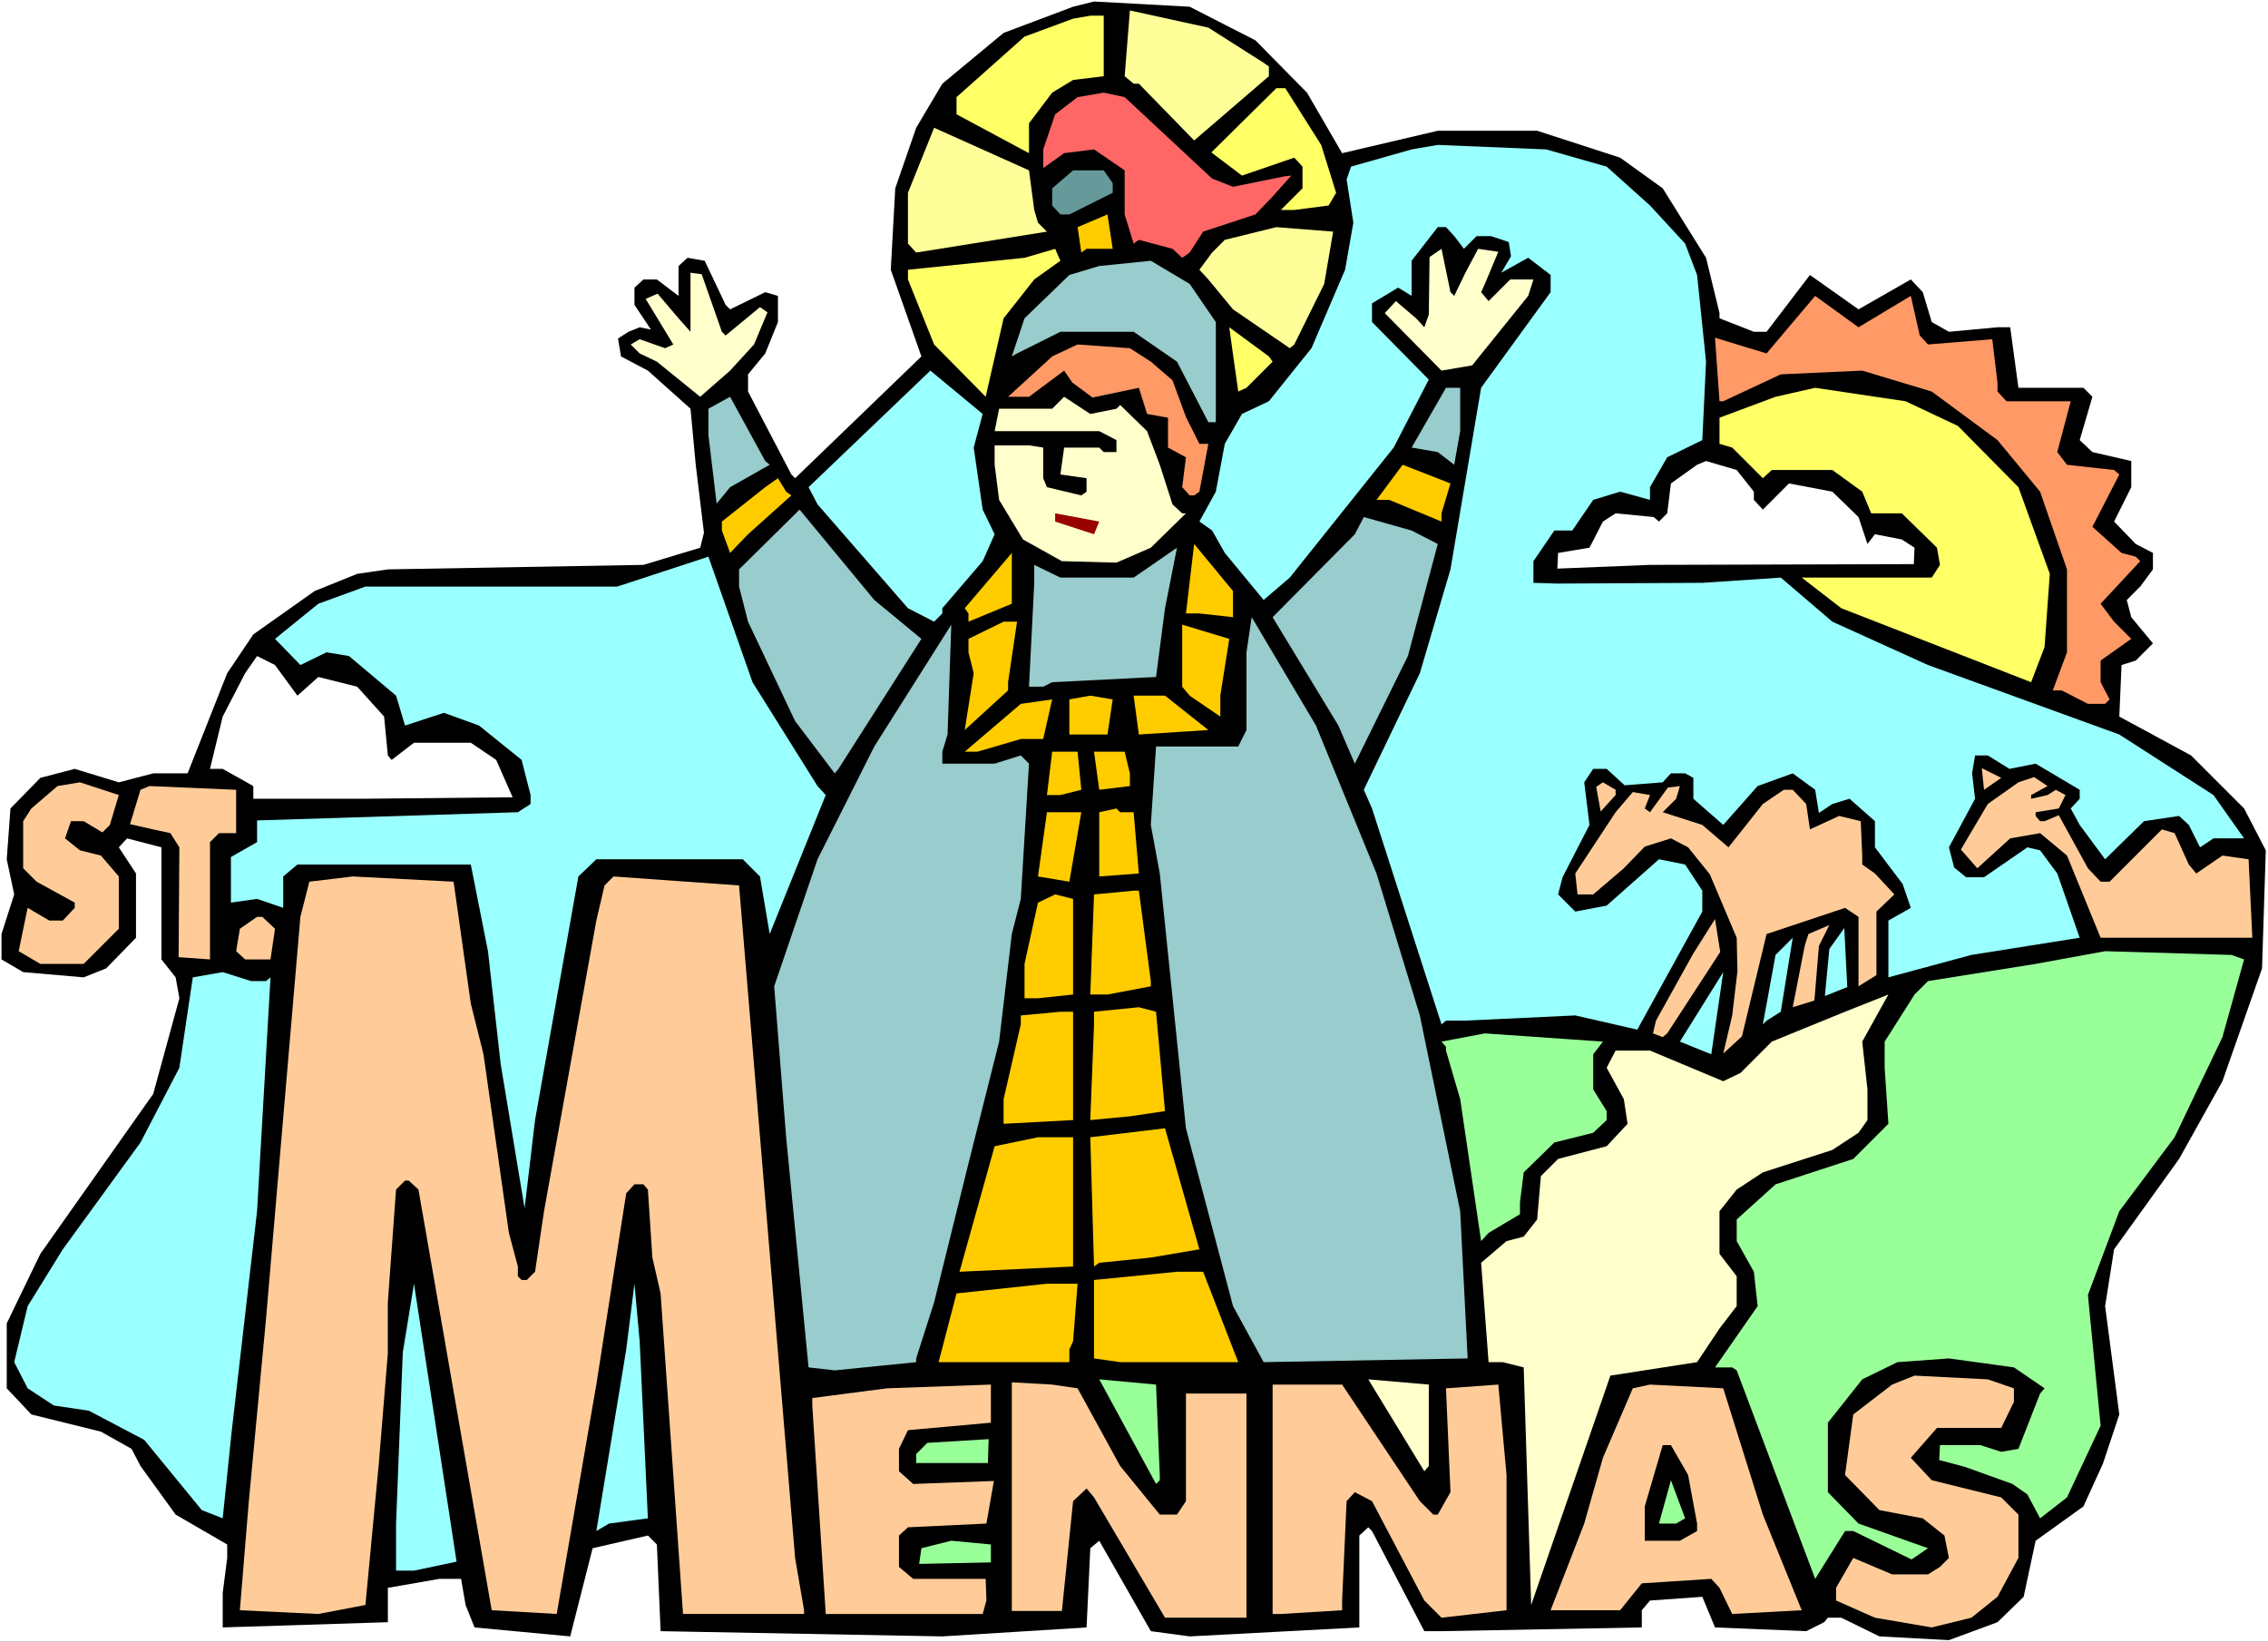
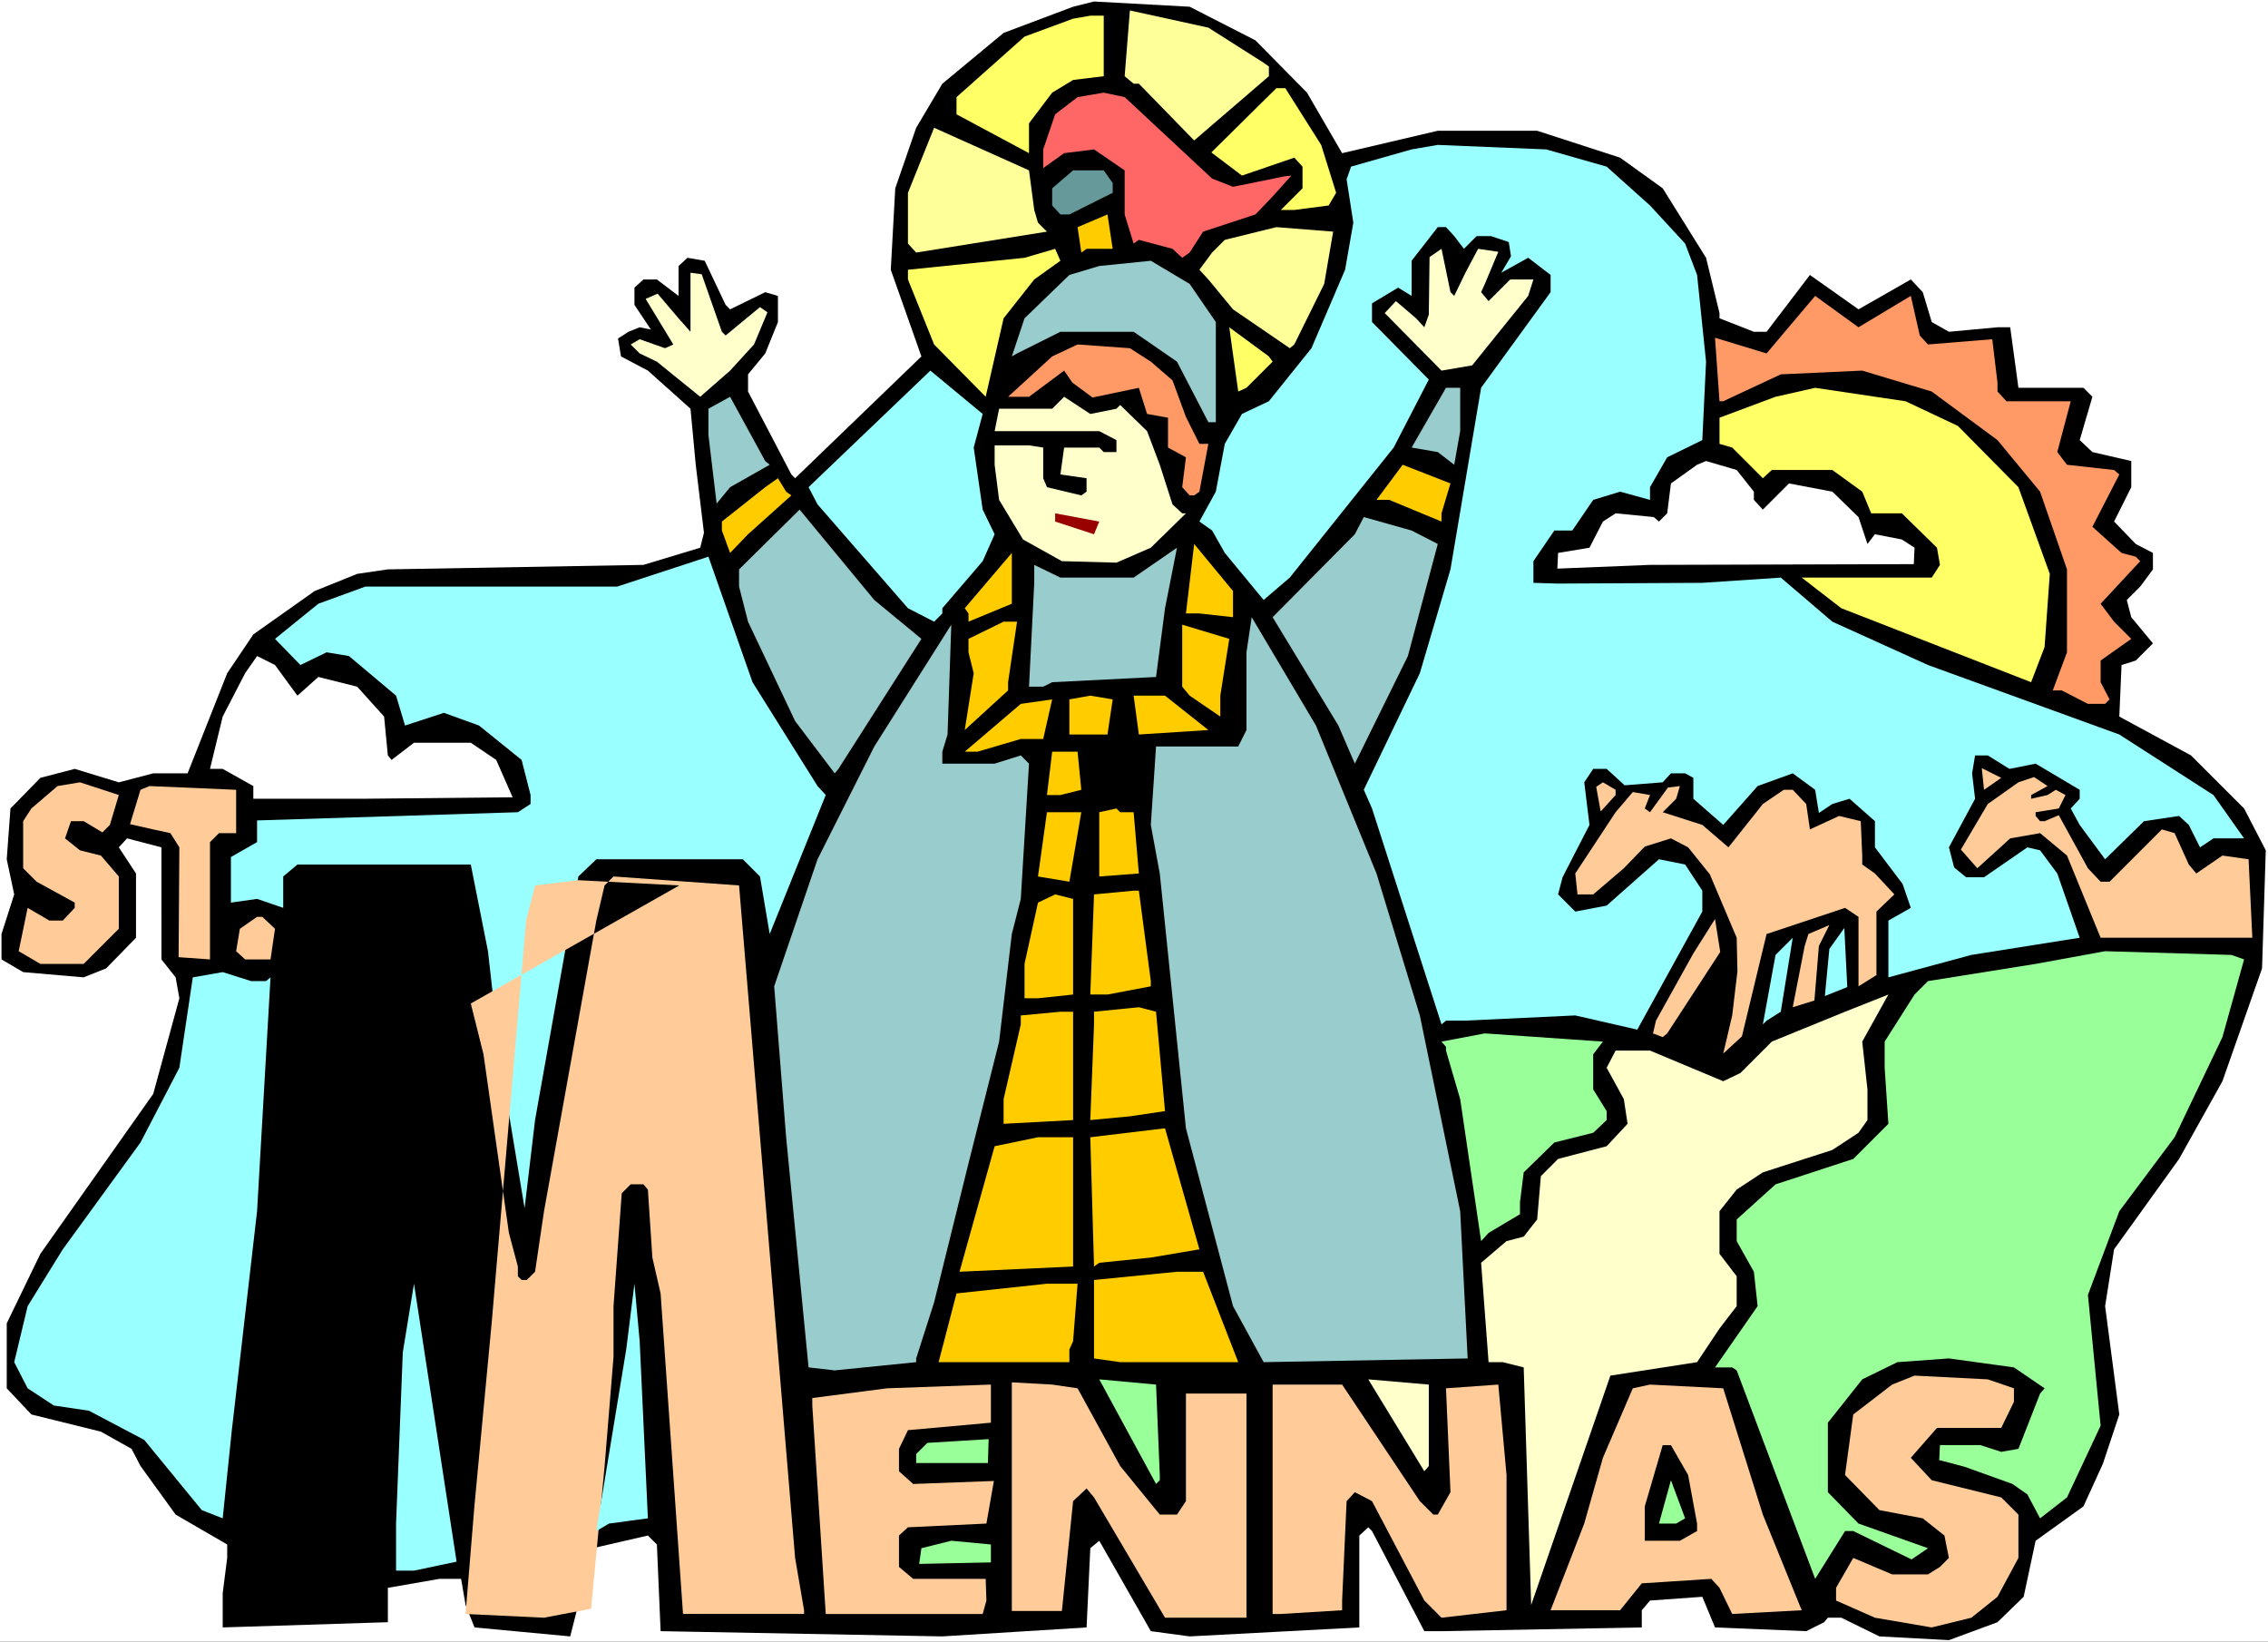
<svg xmlns="http://www.w3.org/2000/svg" xmlns:ns1="http://sodipodi.sourceforge.net/DTD/sodipodi-0.dtd" xmlns:ns2="http://www.inkscape.org/namespaces/inkscape" version="1.0" width="129.766mm" height="93.929mm" id="svg83" ns1:docname="Mennas.wmf">
  <rect width="100%" height="100%" fill="#333333" stroke="none" />
  <ns1:namedview id="namedview83" pagecolor="#ffffff" bordercolor="#000000" borderopacity="0.25" ns2:showpageshadow="2" ns2:pageopacity="0.0" ns2:pagecheckerboard="0" ns2:deskcolor="#d1d1d1" ns2:document-units="mm" />
  <defs id="defs1">
    <pattern id="WMFhbasepattern" patternUnits="userSpaceOnUse" width="6" height="6" x="0" y="0" />
  </defs>
  <path style="fill:#ffffff;fill-opacity:1;fill-rule:evenodd;stroke:none" d="M 0,355.007 H 490.455 V 0 H 0 Z" id="path1" />
  <path style="fill:#000000;fill-opacity:1;fill-rule:evenodd;stroke:none" d="m 271.488,8.726 11.15,11.311 7.595,13.089 20.685,-4.848 h 21.493 l 17.938,5.817 9.211,6.625 9.373,15.028 2.909,11.957 v 1.131 l 7.434,2.909 h 2.747 l 9.373,-12.281 10.504,7.433 11.312,-6.463 2.586,2.747 1.939,6.463 3.717,2.101 10.504,-0.97 h 2.747 l 1.778,13.089 h 14.059 l 1.939,1.939 -2.747,9.372 2.747,2.585 8.403,1.939 v 5.656 l -3.717,7.433 4.686,4.848 3.717,1.939 v 3.555 l -2.747,3.716 -2.909,2.909 0.97,3.717 4.686,5.656 -3.717,3.716 -3.07,0.97 -0.485,11.149 15.514,8.403 11.474,11.473 4.686,9.049 -0.808,25.531 -8.565,24.4 -9.373,16.805 -14.059,19.552 -1.939,12.281 3.07,23.43 -3.555,10.665 -4.202,9.21 -10.342,7.433 -2.586,12.119 -5.656,5.494 -10.504,3.878 -15.029,-0.808 -8.242,-4.04 h -2.909 l -0.808,0.97 -3.878,1.939 -19.715,-0.808 -2.747,-6.625 -11.312,0.808 -1.778,2.101 v 3.717 l -43.309,0.808 h -3.717 l -11.312,-21.653 -0.808,-0.808 -1.939,1.777 v 19.875 l -36.683,1.939 -8.403,-1.131 -11.15,-19.552 -1.939,1.616 -0.808,17.128 -31.189,1.939 -60.923,-1.131 -0.808,-18.744 -1.939,-1.939 -11.958,2.747 -4.848,19.067 -20.685,-1.939 -1.939,-4.848 -0.97,-5.656 h -4.686 l -11.15,1.939 v 7.433 l -35.714,1.131 v -7.433 l 0.97,-7.595 v -2.909 l -11.15,-6.463 -7.595,-10.503 -1.939,-3.717 -6.626,-3.716 -15.029,-3.716 -5.333,-5.656 v -14.058 l 7.272,-15.028 24.402,-34.58 5.656,-20.683 -0.808,-4.524 -3.07,-3.878 V 183.24 l -7.434,-1.939 -1.778,1.939 3.717,5.656 v 13.896 l -6.464,6.625 -4.848,1.939 -13.09,-1.131 -4.686,-2.747 v -5.494 l 2.747,-8.564 -1.616,-7.595 0.808,-10.988 6.464,-6.625 7.434,-1.939 9.534,2.909 7.434,-1.939 h 7.434 l 8.565,-21.653 5.656,-8.403 13.251,-9.372 9.211,-3.716 6.626,-0.97 55.267,-0.97 12.282,-3.716 0.808,-3.232 -1.778,-14.704 -1.131,-12.119 -9.211,-8.241 -5.818,-3.07 -0.646,-3.878 2.262,-1.454 2.424,-0.97 2.424,0.485 -3.555,-5.332 v -3.717 l 1.939,-1.777 h 2.909 l 4.686,3.555 v -6.463 l 1.939,-1.777 3.717,0.646 4.525,9.534 0.97,0.97 7.595,-3.717 2.747,0.808 v 5.656 l -2.747,6.787 -3.717,4.524 v 3.717 l 9.373,17.936 0.808,0.808 27.31,-26.339 -6.626,-18.744 0.97,-17.613 4.525,-13.089 5.656,-9.534 13.251,-10.988 15.029,-5.656 4.525,-1.131 20.685,1.131 z" id="path2" />
  <path style="fill:#ffff99;fill-opacity:1;fill-rule:evenodd;stroke:none" d="m 273.265,13.573 1.131,0.808 v 2.101 L 258.237,30.378 246.278,18.098 h -1.131 l -1.939,-1.616 1.131,-14.22 16.968,3.717 z" id="path3" />
  <path style="fill:#ffff66;fill-opacity:1;fill-rule:evenodd;stroke:none" d="m 238.683,16.482 -6.626,0.808 -4.525,2.747 -5.01,6.625 v 6.463 l -15.675,-8.403 v -3.717 l 14.706,-13.089 10.504,-3.878 3.717,-0.646 h 2.909 z" id="path4" />
  <path style="fill:#ffff66;fill-opacity:1;fill-rule:evenodd;stroke:none" d="m 285.708,31.348 3.232,10.342 -1.616,2.747 -7.434,0.97 h -2.909 l 4.686,-4.686 V 36.034 l -1.778,-1.939 -11.312,3.878 -6.626,-5.009 14.059,-13.896 h 1.939 z" id="path5" />
  <path style="fill:#ff6666;fill-opacity:1;fill-rule:evenodd;stroke:none" d="m 262.115,38.619 4.525,1.777 11.15,-2.262 1.454,-0.162 -4.04,4.524 -3.717,3.878 -11.312,3.717 -2.909,4.524 -1.616,1.131 -2.101,-1.939 -7.272,-1.939 -1.131,0.808 -1.939,-6.302 v -9.534 l -6.626,-4.524 -6.464,0.808 -4.525,3.232 v -4.04 l 2.586,-7.595 4.848,-3.717 5.656,-0.97 4.525,0.97 z" id="path6" />
  <path style="fill:#ffff99;fill-opacity:1;fill-rule:evenodd;stroke:none" d="m 223.654,45.406 0.808,2.747 1.939,1.939 -28.28,4.524 -1.778,-1.939 V 41.689 l 5.656,-14.058 20.523,9.21 z" id="path7" />
  <path style="fill:#99ffff;fill-opacity:1;fill-rule:evenodd;stroke:none" d="m 347.44,36.034 9.373,8.403 7.595,8.241 2.586,6.787 1.939,18.744 -0.808,16.967 -7.595,3.717 -3.717,6.463 v 2.747 l -6.464,-1.777 -5.818,1.777 -4.525,6.625 h -3.878 l -4.525,6.625 v 4.686 l 5.171,0.162 31.35,-0.162 16.968,-1.131 11.15,9.534 20.685,9.372 41.37,15.028 20.362,13.089 6.626,9.372 h -6.626 l -2.909,1.939 -2.424,-4.848 -2.101,-1.939 -7.595,1.131 -8.403,8.241 -5.494,-7.433 -1.939,-3.555 1.939,-2.101 v -1.939 l -9.534,-5.656 -5.656,1.131 -4.686,-2.909 h -2.747 l -0.646,3.878 0.646,5.494 -5.656,10.503 1.131,4.363 2.586,2.101 h 3.878 l 9.373,-6.463 2.747,0.646 3.717,5.009 4.848,13.896 -23.432,3.716 -17.938,4.848 v -12.281 l 4.848,-2.747 -1.778,-5.171 -5.979,-7.918 v -5.656 l -5.494,-4.848 -3.717,1.131 -2.909,1.939 -0.808,-5.009 -4.848,-3.555 -7.595,2.747 -7.434,8.403 -6.464,-5.656 v -4.524 l -1.778,-0.97 h -3.07 l -1.778,1.939 -8.242,0.646 -3.878,-3.555 h -2.909 l -1.939,2.909 1.131,9.21 -5.818,11.311 -0.97,3.716 3.717,3.716 6.787,-1.293 11.312,-10.018 5.656,1.131 3.717,5.656 v 4.524 l -14.059,25.531 -13.413,-3.07 -24.078,1.131 h -3.878 l -0.97,0.808 -15.029,-46.699 -1.778,-4.04 12.12,-25.208 6.626,-22.461 6.626,-39.266 15.029,-20.683 v -3.717 l -4.848,-3.717 -5.818,3.232 2.101,-3.555 -0.485,-3.07 -3.878,-1.293 h -3.07 l -2.747,2.747 -2.101,-2.747 -1.778,-1.939 h -1.778 l -5.656,7.271 v 7.595 l -2.909,-1.777 -5.656,3.393 v 4.04 l 12.282,12.442 -7.595,14.704 -22.462,28.116 -5.656,4.848 -8.403,-10.18 -2.747,-4.848 -2.747,-1.939 3.555,-6.463 1.939,-10.342 3.717,-6.463 5.818,-2.747 9.211,-11.473 7.272,-16.967 1.778,-10.18 -1.454,-9.372 0.97,-2.747 13.09,-3.717 5.656,-0.97 23.432,0.97 z" id="path8" />
  <path style="fill:#669999;fill-opacity:1;fill-rule:evenodd;stroke:none" d="m 240.622,39.589 v 2.101 l -9.373,4.686 h -1.939 l -1.778,-1.939 v -3.717 l 4.525,-3.878 h 6.626 z" id="path9" />
  <path style="fill:#ffcc00;fill-opacity:1;fill-rule:evenodd;stroke:none" d="m 234.966,53.808 -1.131,0.808 -0.808,-5.494 6.464,-2.747 1.131,7.433 z" id="path10" />
  <path style="fill:#ffff99;fill-opacity:1;fill-rule:evenodd;stroke:none" d="m 286.355,61.403 -6.464,13.089 -0.97,0.808 -12.282,-8.403 -5.333,-6.463 -1.939,-2.101 2.747,-3.717 2.747,-2.747 11.15,-2.747 12.282,0.97 z" id="path11" />
  <path style="fill:#ffff66;fill-opacity:1;fill-rule:evenodd;stroke:none" d="m 223.654,60.434 -6.626,8.403 -3.878,16.967 -11.15,-11.311 -5.656,-14.058 v -2.101 l 25.21,-2.585 6.626,-1.939 1.131,2.585 z" id="path12" />
  <path style="fill:#ffffcc;fill-opacity:1;fill-rule:evenodd;stroke:none" d="m 314.473,63.988 2.424,-5.009 2.747,-5.171 4.363,0.646 -2.909,6.948 -0.808,1.777 1.616,1.939 4.686,-4.686 h 2.101 2.909 l -1.131,3.555 -12.12,15.028 -6.626,1.131 -12.282,-12.442 2.424,-2.585 4.363,3.717 1.778,1.939 0.97,-2.747 0.162,-12.442 2.586,-1.777 1.939,9.372 z" id="path13" />
  <path style="fill:#99cccc;fill-opacity:1;fill-rule:evenodd;stroke:none" d="m 262.923,69.644 v 21.653 h -1.616 l -6.787,-13.089 -9.373,-6.463 h -15.837 l -9.373,4.686 -1.131,0.646 2.747,-8.241 9.696,-9.372 6.464,-1.939 11.15,-1.131 8.403,5.009 z" id="path14" />
  <path style="fill:#ffffcc;fill-opacity:1;fill-rule:evenodd;stroke:none" d="m 156.105,71.745 0.808,0.808 7.434,-6.14 1.616,1.131 -2.909,6.948 -5.171,5.656 -6.464,5.656 -9.373,-7.595 -3.717,-1.777 -1.939,-1.939 1.939,-1.131 5.494,1.939 1.778,-0.808 -5.979,-9.857 2.586,-1.131 4.525,5.332 2.586,2.909 V 58.979 l 2.424,0.323 z" id="path15" />
  <path style="fill:#ff9966;fill-opacity:1;fill-rule:evenodd;stroke:none" d="m 413.211,63.988 1.939,8.564 1.778,1.939 13.898,-1.131 1.131,9.372 v 1.939 l 1.939,2.101 h 13.898 l -2.909,10.988 2.101,2.747 10.181,1.131 1.131,0.97 -5.818,11.311 6.302,5.656 3.07,0.808 0.97,0.97 -8.565,9.21 2.909,3.878 3.717,3.716 -6.626,4.686 v 4.686 l 1.939,3.716 -0.97,0.97 h -3.717 l -5.656,-2.909 h -1.939 l 3.07,-8.241 v -17.936 l -5.818,-16.805 -9.211,-11.15 -14.221,-10.503 -15.029,-4.524 -17.614,0.808 -12.443,5.817 h -0.808 l -0.97,-13.735 11.15,3.393 10.504,-12.442 9.373,6.787 z" id="path16" />
  <path style="fill:#ffff66;fill-opacity:1;fill-rule:evenodd;stroke:none" d="m 275.204,78.208 -5.656,5.656 -1.778,0.808 -1.454,-10.342 -0.485,-3.555 8.565,6.302 z" id="path17" />
  <path style="fill:#ff9966;fill-opacity:1;fill-rule:evenodd;stroke:none" d="m 248.864,78.208 4.686,4.04 2.909,7.918 2.909,5.817 h 1.939 l -1.939,10.342 -1.131,0.808 h -0.97 l -1.616,-1.777 0.808,-6.463 -3.878,-2.101 v -6.463 l -4.525,-0.808 -1.778,-5.656 -10.019,2.101 -4.363,-3.232 -1.778,-2.585 -7.595,5.656 h -4.525 l 9.534,-8.726 5.494,-2.585 11.312,0.808 z" id="path18" />
  <path style="fill:#99ffff;fill-opacity:1;fill-rule:evenodd;stroke:none" d="m 210.565,96.791 1.939,13.412 2.586,5.332 -2.586,5.817 -8.726,10.18 v 1.131 l -1.778,1.777 -5.656,-2.909 -19.554,-22.461 -1.939,-3.716 26.341,-25.208 11.312,9.372 z" id="path19" />
  <path style="fill:#99cccc;fill-opacity:1;fill-rule:evenodd;stroke:none" d="m 315.766,93.236 -1.293,7.271 -3.555,-2.747 -5.656,-0.97 7.434,-12.927 h 3.07 z" id="path20" />
  <path style="fill:#ffff66;fill-opacity:1;fill-rule:evenodd;stroke:none" d="m 423.392,92.105 13.09,13.25 6.787,18.744 -1.131,15.836 -2.909,7.595 -41.046,-15.997 -8.565,-6.625 h 28.118 l 1.778,-2.747 -0.646,-3.716 -7.595,-7.433 h -6.626 l -1.939,-4.686 -6.464,-4.686 h -13.09 l -1.939,1.777 -6.626,-6.625 -2.747,-0.808 v -5.656 l 12.12,-4.524 8.565,-1.939 19.554,2.909 z" id="path21" />
  <path style="fill:#99cccc;fill-opacity:1;fill-rule:evenodd;stroke:none" d="m 166.448,100.507 -8.565,4.848 -2.909,3.555 -1.778,-14.866 v -5.656 l 4.686,-2.585 7.595,13.896 z" id="path22" />
  <path style="fill:#ffffcc;fill-opacity:1;fill-rule:evenodd;stroke:none" d="m 241.43,88.388 0.808,-0.808 5.818,5.656 2.747,7.271 2.747,8.564 2.101,1.939 h 0.808 l -7.595,7.433 -7.434,3.232 -11.797,-0.323 -8.403,-4.686 -5.171,-8.564 -0.97,-7.595 v -4.201 h 7.434 l 3.07,0.485 v 6.625 l 0.808,1.939 7.434,1.777 1.131,-0.808 v -2.909 l -5.656,-0.808 0.808,-5.817 h 7.595 l 0.97,0.97 h 2.747 v -2.585 l -3.717,-1.939 h -22.624 l 0.97,-4.848 h 11.474 l 2.586,-2.585 5.656,3.717 z" id="path23" />
  <path style="fill:#ffffff;fill-opacity:1;fill-rule:evenodd;stroke:none" d="m 379.275,106.324 v 1.777 l 1.939,2.101 5.656,-5.656 9.373,1.777 5.656,5.494 1.939,5.817 1.616,-2.101 5.818,1.131 2.747,1.777 -0.162,3.555 -57.045,0.162 -20.038,0.808 0.162,-3.393 6.787,-1.131 2.909,-5.656 2.747,-1.777 8.242,0.808 1.131,0.97 1.778,-1.777 0.808,-6.463 5.656,-4.04 1.939,-0.808 6.626,1.939 z" id="path24" />
  <path style="fill:#ffcc00;fill-opacity:1;fill-rule:evenodd;stroke:none" d="m 311.726,111.01 v 1.777 l -11.312,-4.686 h -2.747 l 5.656,-7.595 10.342,4.04 z" id="path25" />
  <path style="fill:#ffcc00;fill-opacity:1;fill-rule:evenodd;stroke:none" d="m 171.134,107.132 -9.373,8.403 -3.878,4.04 -1.778,-4.848 v -1.939 l 9.373,-7.433 2.747,-1.939 1.778,2.909 z" id="path26" />
  <path style="fill:#99cccc;fill-opacity:1;fill-rule:evenodd;stroke:none" d="m 199.253,138.157 -17.938,28.116 -0.808,0.97 -8.565,-11.311 -10.181,-21.491 -1.939,-7.595 v -3.716 l 13.09,-12.927 16.16,19.552 z" id="path27" />
  <path style="fill:#990000;fill-opacity:1;fill-rule:evenodd;stroke:none" d="m 236.582,115.535 -8.403,-2.747 v -1.777 l 9.534,1.777 z" id="path28" />
  <path style="fill:#99cccc;fill-opacity:1;fill-rule:evenodd;stroke:none" d="m 310.918,117.635 -6.464,24.238 -11.474,23.269 -3.555,-8.241 -14.221,-23.43 17.776,-17.936 1.939,-3.716 10.342,2.909 z" id="path29" />
  <path style="fill:#ffcc00;fill-opacity:1;fill-rule:evenodd;stroke:none" d="m 266.64,133.471 -7.272,-0.808 h -2.909 l 1.778,-15.028 8.403,10.18 z" id="path30" />
  <path style="fill:#99cccc;fill-opacity:1;fill-rule:evenodd;stroke:none" d="m 249.995,146.398 -22.462,1.131 -1.939,0.97 h -3.07 l 1.131,-22.461 v -3.878 l 5.656,2.747 h 15.837 l 9.373,-6.463 -2.586,13.089 z" id="path31" />
  <path style="fill:#ffcc00;fill-opacity:1;fill-rule:evenodd;stroke:none" d="m 209.433,134.44 v -1.777 l -0.808,-1.131 10.181,-11.957 v 10.988 z" id="path32" />
  <path style="fill:#99ffff;fill-opacity:1;fill-rule:evenodd;stroke:none" d="m 176.79,169.99 1.778,1.939 -12.12,30.055 -2.101,-12.442 -3.717,-3.716 h -31.674 l -3.878,3.716 -9.373,52.677 -2.262,19.067 -5.171,-31.186 -2.747,-24.4 -3.717,-18.744 H 64.317 l -3.07,2.585 v 6.787 l -5.656,-1.939 -5.656,0.808 v -9.857 l 5.656,-3.232 v -4.686 l 56.398,-1.777 2.747,-1.777 v -1.939 l -1.939,-7.595 -9.211,-7.433 -7.595,-2.747 -8.403,2.747 -1.939,-6.463 -10.181,-8.564 -4.848,-0.808 -5.656,2.747 -5.494,-5.656 9.373,-7.595 10.181,-3.716 h 54.459 l 19.715,-6.463 9.534,27.147 z" id="path33" />
  <path style="fill:#99cccc;fill-opacity:1;fill-rule:evenodd;stroke:none" d="m 297.667,188.895 9.373,30.702 8.726,42.336 1.616,31.833 -44.117,0.808 -6.626,-12.119 -10.181,-38.458 -5.656,-55.101 -1.939,-10.503 1.131,-16.967 h 17.776 l 1.778,-3.555 v -16.805 l 1.131,-7.595 13.898,23.43 z" id="path34" />
  <path style="fill:#ffcc00;fill-opacity:1;fill-rule:evenodd;stroke:none" d="m 217.998,147.529 v 1.777 l -9.373,8.564 1.939,-12.281 -1.131,-4.524 v -2.909 l 7.595,-3.716 h 2.909 z" id="path35" />
  <path style="fill:#99cccc;fill-opacity:1;fill-rule:evenodd;stroke:none" d="m 203.777,162.557 v 2.585 h 11.312 l 5.656,-1.777 1.778,1.777 -1.778,29.247 -1.939,7.595 -2.747,23.269 -6.626,26.339 -7.434,30.055 -3.878,12.119 v 0.808 l -17.614,1.777 -5.656,-0.646 -4.848,-49.769 -2.586,-32.641 9.373,-27.47 12.282,-24.4 14.706,-23.269 1.939,-3.07 -0.808,23.753 z" id="path36" />
  <path style="fill:#ffcc00;fill-opacity:1;fill-rule:evenodd;stroke:none" d="m 263.892,150.438 v 4.524 l -6.626,-4.524 -1.616,-1.939 v -13.412 l 10.181,3.07 z" id="path37" />
  <path style="fill:#ffffff;fill-opacity:1;fill-rule:evenodd;stroke:none" d="m 64.317,150.438 4.525,-4.04 8.403,2.101 5.818,6.463 0.808,8.403 0.808,0.97 4.848,-3.716 h 12.282 l 5.494,3.716 3.555,8.079 -32.643,0.323 H 54.782 v -2.747 l -6.626,-3.716 h -2.747 l 2.747,-11.311 4.848,-9.372 2.586,-3.716 3.878,1.939 z" id="path38" />
  <path style="fill:#ffcc00;fill-opacity:1;fill-rule:evenodd;stroke:none" d="m 239.491,158.84 h -8.242 v -7.595 l 4.525,-0.808 4.848,0.808 z" id="path39" />
  <path style="fill:#ffcc00;fill-opacity:1;fill-rule:evenodd;stroke:none" d="m 261.307,157.871 -15.029,0.97 -1.131,-8.403 h 6.787 z" id="path40" />
  <path style="fill:#ffcc00;fill-opacity:1;fill-rule:evenodd;stroke:none" d="m 220.745,159.81 -9.373,2.747 h -2.747 l 12.12,-10.342 6.787,-0.97 -1.939,8.564 z" id="path41" />
  <path style="fill:#ffcc00;fill-opacity:1;fill-rule:evenodd;stroke:none" d="m 233.835,170.798 -4.525,1.131 h -2.909 l 1.131,-9.372 h 5.494 z" id="path42" />
-   <path style="fill:#ffcc00;fill-opacity:1;fill-rule:evenodd;stroke:none" d="m 244.339,167.243 v 2.747 l -6.626,0.808 -1.131,-8.241 h 6.626 z" id="path43" />
  <path style="fill:#ffcc99;fill-opacity:1;fill-rule:evenodd;stroke:none" d="m 429.048,170.798 -0.485,-4.686 4.202,2.101 z" id="path44" />
  <path style="fill:#ffcc99;fill-opacity:1;fill-rule:evenodd;stroke:none" d="m 23.755,178.392 -1.616,1.616 -4.04,-2.424 h -2.747 l -1.293,3.716 3.232,2.585 4.525,1.131 3.878,4.524 v 11.311 l -7.595,7.595 H 8.726 l -4.686,-2.747 1.939,-9.372 4.686,2.747 h 2.909 l 2.586,-2.747 v -1.131 l -8.242,-4.524 -2.909,-2.909 v -10.18 l 1.778,-2.747 5.656,-4.848 4.848,-0.808 8.403,2.747 z" id="path45" />
  <path style="fill:#ffcc99;fill-opacity:1;fill-rule:evenodd;stroke:none" d="m 349.379,170.798 v 1.131 l -3.232,3.555 -0.97,-5.332 1.454,-0.97 z" id="path46" />
  <path style="fill:#ffcc99;fill-opacity:1;fill-rule:evenodd;stroke:none" d="m 442.784,169.99 -3.555,1.939 v 0.808 l 3.555,-0.808 1.778,-1.131 2.101,1.131 -1.454,2.909 -5.01,0.808 v 0.808 l 0.97,1.131 h 0.97 l 3.07,-1.293 6.302,11.473 2.747,2.909 h 1.939 l 11.312,-11.311 2.747,0.808 3.07,6.787 1.616,1.939 5.656,-3.878 5.656,0.808 0.808,16.967 h -32.805 l -7.272,-17.775 -5.818,-4.848 -6.464,1.131 -7.11,6.463 -3.555,-4.04 5.818,-9.857 6.626,-4.686 3.394,-1.131 z" id="path47" />
  <path style="fill:#ffcc99;fill-opacity:1;fill-rule:evenodd;stroke:none" d="m 51.066,180.17 h -3.717 l -1.939,1.939 v 25.369 l -6.787,-0.485 0.162,-23.753 -1.939,-3.07 -3.717,-0.808 -5.01,-1.131 2.262,-7.433 1.939,-0.808 18.746,0.808 z" id="path48" />
  <path style="fill:#ffcc99;fill-opacity:1;fill-rule:evenodd;stroke:none" d="m 359.56,175.645 8.565,2.747 5.656,4.848 7.434,-9.372 4.525,-3.07 h 1.939 l 2.909,3.07 0.808,5.494 6.302,-2.909 4.686,1.131 0.323,7.433 v 1.939 l 2.747,1.939 4.202,4.524 -3.878,3.716 v 13.735 l -3.878,2.424 V 198.267 l -2.909,-1.939 -16.968,5.656 -5.333,22.137 -4.04,3.716 1.939,-8.241 1.131,-9.534 -0.162,-7.271 -5.818,-13.735 -4.686,-5.817 -3.717,-1.939 -5.656,1.777 -4.525,4.686 -6.626,5.656 h -3.394 l -0.485,-4.524 8.726,-13.25 3.717,-4.363 3.717,0.646 -1.131,2.909 1.131,0.808 3.878,-5.332 2.586,-0.323 -0.808,2.747 z" id="path49" />
  <path style="fill:#ffcc00;fill-opacity:1;fill-rule:evenodd;stroke:none" d="m 245.147,175.645 1.131,13.25 -8.565,0.646 v -13.896 l 3.717,-0.808 0.808,0.808 z" id="path50" />
  <path style="fill:#ffcc00;fill-opacity:1;fill-rule:evenodd;stroke:none" d="m 231.249,190.673 -6.787,-1.131 1.939,-13.896 h 7.434 z" id="path51" />
-   <path style="fill:#ffcc99;fill-opacity:1;fill-rule:evenodd;stroke:none" d="m 101.808,217.011 2.747,10.988 5.494,38.619 1.939,7.271 v 2.101 l 0.808,0.808 h 1.131 l 1.778,-1.777 1.939,-13.089 11.312,-62.857 1.778,-7.595 1.939,-1.939 27.149,1.939 12.12,145.428 1.939,11.311 v 0.808 h -26.179 l -4.848,-69.321 -1.778,-7.756 -0.97,-14.704 -0.97,-1.131 h -1.939 l -1.778,1.939 -6.464,41.366 -8.565,49.607 -14.059,-0.808 -15.837,-90.974 -2.101,-1.939 h -0.808 l -1.939,1.939 -1.778,24.4 v 10.988 l -1.939,23.753 -2.909,30.702 -10.181,1.939 -16.968,-0.808 1.939,-23.592 3.717,-39.427 7.434,-86.934 1.939,-7.595 9.373,-1.131 21.816,1.131 z" id="path52" />
+   <path style="fill:#ffcc99;fill-opacity:1;fill-rule:evenodd;stroke:none" d="m 101.808,217.011 2.747,10.988 5.494,38.619 1.939,7.271 v 2.101 l 0.808,0.808 h 1.131 l 1.778,-1.777 1.939,-13.089 11.312,-62.857 1.778,-7.595 1.939,-1.939 27.149,1.939 12.12,145.428 1.939,11.311 v 0.808 h -26.179 l -4.848,-69.321 -1.778,-7.756 -0.97,-14.704 -0.97,-1.131 h -1.939 h -0.808 l -1.939,1.939 -1.778,24.4 v 10.988 l -1.939,23.753 -2.909,30.702 -10.181,1.939 -16.968,-0.808 1.939,-23.592 3.717,-39.427 7.434,-86.934 1.939,-7.595 9.373,-1.131 21.816,1.131 z" id="path52" />
  <path style="fill:#ffcc00;fill-opacity:1;fill-rule:evenodd;stroke:none" d="m 248.864,212.164 v 1.131 l -9.373,1.777 h -3.717 l 0.808,-21.653 8.565,-0.808 h 1.131 z" id="path53" />
  <path style="fill:#ffcc00;fill-opacity:1;fill-rule:evenodd;stroke:none" d="m 232.057,215.072 -7.595,0.808 h -2.909 v -7.433 l 2.909,-13.25 3.717,-1.777 3.878,0.97 z" id="path54" />
  <path style="fill:#ffcc99;fill-opacity:1;fill-rule:evenodd;stroke:none" d="m 59.469,200.853 -0.97,6.625 H 53.005 l -1.939,-1.777 0.808,-4.848 3.717,-2.585 h 1.131 z" id="path55" />
  <path style="fill:#ffcc99;fill-opacity:1;fill-rule:evenodd;stroke:none" d="m 360.529,223.475 -0.97,0.808 -2.101,-0.808 0.646,-2.747 8.08,-14.543 4.686,-7.433 1.131,7.11 z" id="path56" />
  <path style="fill:#ffcc99;fill-opacity:1;fill-rule:evenodd;stroke:none" d="m 392.364,216.365 -4.686,1.454 2.586,-13.25 0.808,-2.585 4.525,-1.939 -2.262,4.524 z" id="path57" />
  <path style="fill:#99ffff;fill-opacity:1;fill-rule:evenodd;stroke:none" d="m 382.022,220.728 -0.808,0.808 2.747,-15.028 3.717,-3.716 -2.586,15.997 z" id="path58" />
  <path style="fill:#99ffff;fill-opacity:1;fill-rule:evenodd;stroke:none" d="m 394.627,215.396 0.97,-10.18 3.232,-4.524 0.646,12.765 z" id="path59" />
  <path style="fill:#99ff99;fill-opacity:1;fill-rule:evenodd;stroke:none" d="m 485.284,207.478 -4.686,16.805 -10.342,21.653 -11.958,15.997 -6.787,18.098 2.747,28.278 -7.272,15.512 -5.818,4.524 -2.747,-5.171 -3.232,-2.262 -10.342,-3.716 -5.494,-1.454 0.162,-3.232 h 8.726 l 4.525,1.454 3.717,-0.646 4.686,-11.957 0.97,-1.131 -6.626,-4.524 -14.059,-1.939 -11.15,0.808 -7.595,3.716 -7.434,9.372 v 15.028 l 6.626,6.787 15.029,5.332 -3.555,2.424 -12.605,-6.14 h -1.778 l -6.464,10.342 -16.968,-45.083 -0.97,-0.646 h -3.717 l 9.211,-13.25 -0.808,-7.433 -3.717,-6.625 v -4.686 l 8.403,-7.595 16.806,-5.494 7.595,-7.595 -0.808,-12.119 v -5.656 l 6.464,-10.18 2.909,-2.909 23.27,-3.717 15.029,-2.747 27.31,0.808 z" id="path60" />
  <path style="fill:#99ffff;fill-opacity:1;fill-rule:evenodd;stroke:none" d="m 57.53,212.164 0.97,-0.808 -2.909,50.577 -5.494,47.668 -1.939,18.744 -4.525,-1.777 -12.443,-15.189 -11.958,-6.302 -7.595,-1.131 -5.656,-3.716 -2.909,-5.656 2.909,-12.119 7.595,-12.281 16.806,-23.107 8.403,-16.159 2.909,-19.552 6.464,-1.131 6.141,1.939 z" id="path61" />
-   <path style="fill:#99ffff;fill-opacity:1;fill-rule:evenodd;stroke:none" d="m 363.276,225.252 9.373,-15.028 -2.586,17.775 z" id="path62" />
  <path style="fill:#ffffcc;fill-opacity:1;fill-rule:evenodd;stroke:none" d="m 403.838,235.594 v 6.625 l -1.939,2.747 -5.656,3.717 -15.029,4.848 -5.656,3.716 -3.717,4.686 v 9.21 l 3.717,4.848 v 6.463 l -3.717,4.848 -4.848,7.271 -18.746,2.909 -17.13,49.607 -1.616,-51.385 -4.525,-1.131 h -3.07 l -1.616,-21.491 5.494,-4.686 3.717,-0.97 2.909,-3.716 0.808,-9.372 3.717,-3.716 10.504,-2.747 4.525,-4.848 -0.808,-5.332 -3.717,-6.787 1.939,-3.716 h 7.434 l 15.837,6.625 3.717,-1.777 6.787,-6.787 15.837,-6.463 9.373,-3.716 -5.656,10.18 z" id="path63" />
  <path style="fill:#ffcc00;fill-opacity:1;fill-rule:evenodd;stroke:none" d="m 251.934,240.28 -7.595,1.131 -8.565,0.808 0.808,-20.683 v -2.747 l 9.696,-0.97 3.717,0.97 z" id="path64" />
  <path style="fill:#ffcc00;fill-opacity:1;fill-rule:evenodd;stroke:none" d="m 232.057,242.219 -15.029,0.808 v -5.332 l 3.717,-16.159 v -1.939 l 8.565,-0.808 h 2.747 z" id="path65" />
  <path style="fill:#99ff99;fill-opacity:1;fill-rule:evenodd;stroke:none" d="m 344.531,227.999 v 7.595 l 2.909,4.686 v 1.939 l -2.909,2.747 -8.403,2.101 -6.626,6.463 -0.808,6.463 v 2.585 l -6.787,4.04 -1.616,1.777 -4.525,-30.702 -3.07,-10.503 v -0.808 l -0.97,-1.131 9.373,-1.777 25.533,1.777 z" id="path66" />
  <path style="fill:#ffcc00;fill-opacity:1;fill-rule:evenodd;stroke:none" d="m 248.864,271.951 -11.15,1.131 -1.131,0.808 -0.808,-27.955 16.16,-1.939 7.434,26.177 z" id="path67" />
  <path style="fill:#ffcc00;fill-opacity:1;fill-rule:evenodd;stroke:none" d="m 232.057,273.89 -24.563,1.131 7.595,-27.147 9.373,-1.939 h 7.595 z" id="path68" />
  <path style="fill:#ffcc00;fill-opacity:1;fill-rule:evenodd;stroke:none" d="m 267.771,294.573 h -25.533 l -5.656,-0.808 V 276.799 l 17.938,-1.777 h 5.656 z" id="path69" />
  <path style="fill:#99ffff;fill-opacity:1;fill-rule:evenodd;stroke:none" d="m 89.526,339.656 h -3.878 v -10.18 l 1.454,-37.003 2.424,-14.866 9.211,60.11 z" id="path70" />
  <path style="fill:#99ffff;fill-opacity:1;fill-rule:evenodd;stroke:none" d="m 140.107,328.345 -8.403,1.131 -2.747,1.616 6.464,-39.266 1.778,-14.22 1.131,12.442 z" id="path71" />
  <path style="fill:#ffcc00;fill-opacity:1;fill-rule:evenodd;stroke:none" d="m 232.057,290.049 -0.808,1.777 v 2.747 h -28.28 l 3.878,-14.866 19.554,-2.101 h 6.626 z" id="path72" />
  <path style="fill:#ffcc99;fill-opacity:1;fill-rule:evenodd;stroke:none" d="m 435.512,300.229 v 2.909 l -2.747,5.656 h -13.898 l -5.656,6.463 4.525,4.848 15.029,3.716 3.717,3.716 v 9.372 l -4.525,8.403 -5.656,4.524 -8.565,2.101 -12.282,-2.101 -8.403,-3.716 v -2.747 l 3.717,-6.463 8.403,3.555 h 7.757 l 2.586,-1.616 1.939,-1.939 -0.97,-4.848 -4.686,-3.716 -9.373,-1.777 -7.434,-7.595 1.778,-13.089 8.403,-6.463 4.848,-1.939 15.837,0.808 z" id="path73" />
  <path style="fill:#99ff99;fill-opacity:1;fill-rule:evenodd;stroke:none" d="m 250.803,318.973 v 1.131 l -0.808,0.808 -12.282,-22.622 12.282,1.131 z" id="path74" />
  <path style="fill:#ffffcc;fill-opacity:1;fill-rule:evenodd;stroke:none" d="m 308.979,317.034 -0.97,1.131 -12.12,-19.875 13.09,1.131 z" id="path75" />
  <path style="fill:#ffcc99;fill-opacity:1;fill-rule:evenodd;stroke:none" d="m 242.238,317.034 8.565,10.503 h 3.717 l 1.939,-2.909 v -23.269 h 13.09 v 48.476 h -17.614 l -15.352,-26.016 -1.616,-1.939 -2.909,2.747 -2.424,23.753 h -10.827 v -49.446 l 8.726,0.485 5.494,0.808 z" id="path76" />
  <path style="fill:#ffcc99;fill-opacity:1;fill-rule:evenodd;stroke:none" d="m 307.04,324.628 2.909,2.909 h 0.97 l 2.747,-4.848 -0.97,-22.461 11.312,-0.808 1.778,19.552 v 29.247 l -14.059,1.616 -3.717,-3.716 -11.312,-21.491 -3.717,-1.939 -1.778,1.939 -0.97,21.491 v 2.101 l -13.251,0.808 h -1.778 v -49.607 h 15.029 z" id="path77" />
  <path style="fill:#ffcc99;fill-opacity:1;fill-rule:evenodd;stroke:none" d="m 381.214,327.537 8.403,20.683 -15.029,0.808 -2.747,-5.656 -1.778,-1.939 -15.029,0.97 -4.686,5.817 h -15.029 l 7.272,-18.744 4.04,-14.22 6.464,-15.028 3.717,-0.808 15.837,0.808 z" id="path78" />
  <path style="fill:#ffcc99;fill-opacity:1;fill-rule:evenodd;stroke:none" d="m 214.281,307.662 -17.938,1.616 -1.939,4.04 v 4.848 l 3.07,2.747 17.453,-0.646 -1.616,9.21 -16.968,0.808 -1.939,1.777 v 6.787 l 3.07,2.585 h 15.675 l 0.162,4.686 -0.808,2.909 H 178.568 l -2.909,-45.083 v -1.616 l 16.16,-2.101 22.462,-0.808 z" id="path79" />
  <path style="fill:#000000;fill-opacity:1;fill-rule:evenodd;stroke:none" d="m 365.054,318.973 1.939,10.503 v 1.616 l -3.717,2.101 h -7.595 v -7.433 l 3.878,-13.25 h 1.778 z" id="path80" />
  <path style="fill:#99ff99;fill-opacity:1;fill-rule:evenodd;stroke:none" d="m 213.635,316.387 h -15.514 v -1.939 l 2.424,-2.424 13.251,-0.808 z" id="path81" />
  <path style="fill:#99ff99;fill-opacity:1;fill-rule:evenodd;stroke:none" d="m 362.468,329.476 h -3.717 l 2.586,-9.372 3.07,8.241 z" id="path82" />
  <path style="fill:#99ff99;fill-opacity:1;fill-rule:evenodd;stroke:none" d="m 214.281,337.878 -15.514,0.323 0.485,-3.393 6.464,-1.616 8.565,0.808 z" id="path83" />
</svg>